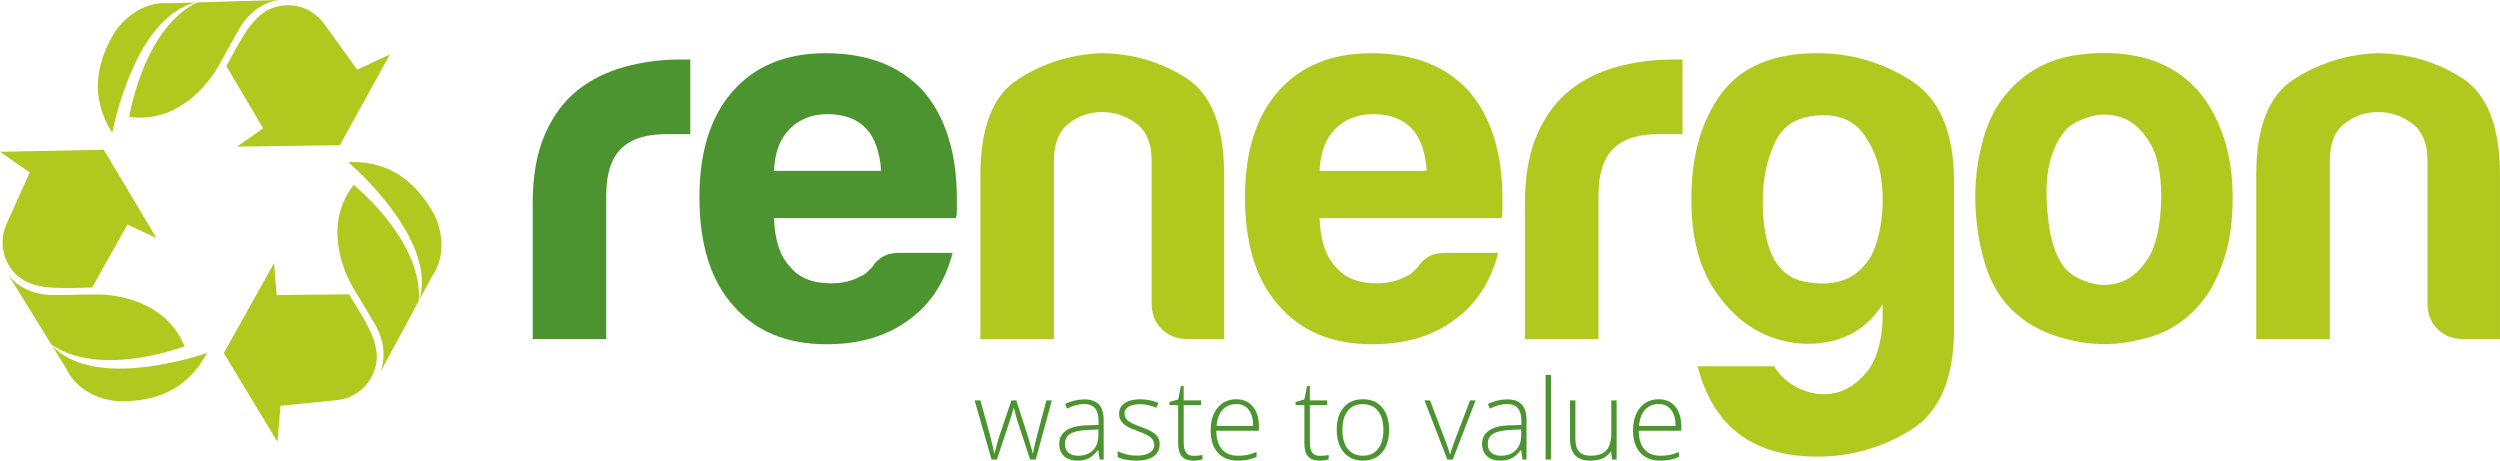
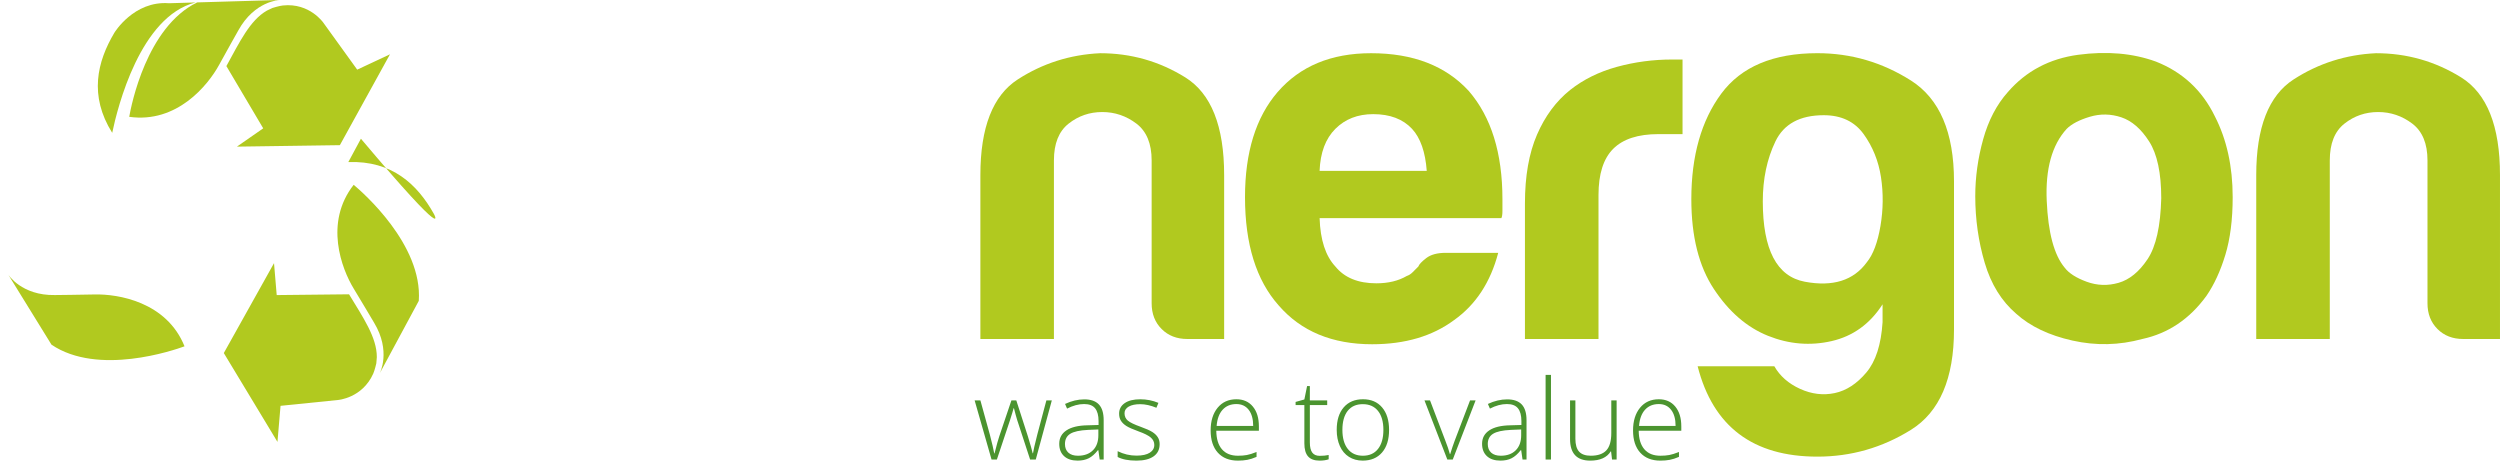
<svg xmlns="http://www.w3.org/2000/svg" id="Ebene_1" x="0px" y="0px" width="320px" height="58.96px" viewBox="0 0 244.575 45.063" style="enable-background:new 0 0 244.575 45.063;" xml:space="preserve">
  <style type="text/css"> .Grün_x0020_bogenförmig{fill:url(#SVGID_1_);stroke:#FFFFFF;stroke-width:0.25;stroke-miterlimit:1;} .st0{fill:#4B942F;} .st1{fill:#B1C91F;} </style>
  <linearGradient id="SVGID_1_" gradientUnits="userSpaceOnUse" x1="-298.077" y1="357.933" x2="-297.37" y2="357.226">
    <stop offset="0" style="stop-color:#259E2E" />
    <stop offset="0.983" style="stop-color:#1C381D" />
  </linearGradient>
  <g>
    <g>
-       <path class="st0" d="M52.114,33.164v-13.26c0-2.672,0.394-4.916,1.182-6.732c0.787-1.815,1.866-3.271,3.238-4.369 c1.301-1.028,2.827-1.781,4.574-2.261c1.747-0.479,3.546-0.719,5.396-0.719c0.137,0,0.309,0,0.514,0s0.375,0,0.514,0v7.298h-2.364 c-1.988,0-3.461,0.48-4.42,1.439c-0.96,0.96-1.439,2.467-1.439,4.522v14.082H52.114z" />
-       <path class="st0" d="M88.057,24.735h5.14c-0.755,2.878-2.194,5.072-4.317,6.579c-2.125,1.577-4.797,2.364-8.017,2.364 c-3.906,0-6.956-1.267-9.148-3.803c-2.194-2.467-3.289-5.996-3.289-10.587c0-4.384,1.062-7.812,3.187-10.279 c2.192-2.534,5.242-3.803,9.148-3.803c4.111,0,7.298,1.233,9.559,3.7c2.192,2.536,3.29,6.064,3.29,10.587c0,0.275,0,0.514,0,0.72 s0,0.344,0,0.411c0,0.344-0.036,0.583-0.103,0.719H75.722c0.067,2.125,0.582,3.701,1.542,4.729 c0.89,1.097,2.226,1.645,4.009,1.645c1.164,0,2.158-0.239,2.98-0.72c0.206-0.067,0.394-0.188,0.565-0.359 c0.17-0.17,0.36-0.36,0.565-0.565c0.067-0.206,0.324-0.479,0.771-0.822C86.6,24.907,87.234,24.735,88.057,24.735z M75.722,16.718 h10.484c-0.138-1.851-0.617-3.22-1.439-4.112c-0.892-0.958-2.159-1.439-3.803-1.439c-1.508,0-2.742,0.48-3.7,1.439 C76.304,13.566,75.79,14.936,75.722,16.718z" />
      <path class="st1" d="M119.758,33.164h-3.598c-1.028,0-1.868-0.324-2.518-0.977c-0.652-0.65-0.977-1.49-0.977-2.518V15.689 c0-1.645-0.498-2.842-1.49-3.597c-0.994-0.753-2.107-1.131-3.341-1.131s-2.331,0.377-3.289,1.131 c-0.96,0.755-1.439,1.953-1.439,3.597v17.474h-7.195V17.129c0-4.659,1.216-7.777,3.649-9.354c2.432-1.575,5.122-2.432,8.069-2.569 c3.015,0,5.79,0.789,8.326,2.364c2.535,1.577,3.803,4.764,3.803,9.56V33.164z" />
      <path class="st1" d="M141.431,24.735h5.139c-0.754,2.878-2.193,5.072-4.316,6.579c-2.125,1.577-4.797,2.364-8.018,2.364 c-3.906,0-6.956-1.267-9.148-3.803c-2.194-2.467-3.289-5.996-3.289-10.587c0-4.384,1.062-7.812,3.187-10.279 c2.192-2.534,5.241-3.803,9.147-3.803c4.111,0,7.299,1.233,9.561,3.7c2.191,2.536,3.289,6.064,3.289,10.587 c0,0.275,0,0.514,0,0.72s0,0.344,0,0.411c0,0.344-0.035,0.583-0.104,0.719h-17.782c0.067,2.125,0.581,3.701,1.542,4.729 c0.889,1.097,2.227,1.645,4.008,1.645c1.166,0,2.16-0.239,2.982-0.72c0.205-0.067,0.393-0.188,0.564-0.359 c0.17-0.17,0.359-0.36,0.564-0.565c0.068-0.206,0.326-0.479,0.771-0.822C139.974,24.907,140.609,24.735,141.431,24.735z M129.096,16.718h10.483c-0.137-1.851-0.615-3.22-1.438-4.112c-0.893-0.958-2.158-1.439-3.803-1.439 c-1.51,0-2.742,0.48-3.701,1.439C129.677,13.566,129.164,14.936,129.096,16.718z" />
      <path class="st1" d="M149.185,33.164v-13.26c0-2.672,0.394-4.916,1.182-6.732c0.787-1.815,1.866-3.271,3.238-4.369 c1.301-1.028,2.826-1.781,4.574-2.261c1.747-0.479,3.546-0.719,5.396-0.719c0.136,0,0.308,0,0.514,0c0.205,0,0.376,0,0.514,0 v7.298h-2.364c-1.988,0-3.461,0.48-4.42,1.439c-0.96,0.96-1.438,2.467-1.438,4.522v14.082H149.185z" />
      <path class="st1" d="M184.171,31.519v-1.748c-1.233,1.919-2.896,3.119-4.985,3.598c-2.091,0.479-4.163,0.308-6.219-0.515 s-3.82-2.346-5.294-4.574c-1.474-2.226-2.21-5.156-2.21-8.789c0-4.248,0.977-7.691,2.93-10.33 c1.953-2.637,5.088-3.957,9.405-3.957c3.289,0,6.338,0.891,9.148,2.672c2.809,1.783,4.214,5.072,4.214,9.868v14.493 c0,4.795-1.405,8.068-4.214,9.816c-2.811,1.747-5.859,2.62-9.148,2.62c-6.306,0-10.211-2.946-11.718-8.839h7.504 c0.547,0.958,1.388,1.695,2.518,2.21c1.131,0.514,2.262,0.65,3.393,0.411c1.131-0.241,2.158-0.909,3.083-2.005 C183.503,35.356,184.033,33.711,184.171,31.519z M172.454,19.698c0,4.729,1.37,7.35,4.111,7.863 c2.74,0.514,4.762-0.119,6.064-1.901c0.616-0.753,1.062-1.936,1.336-3.546c0.273-1.609,0.291-3.202,0.052-4.779 c-0.241-1.576-0.807-2.981-1.696-4.214c-0.892-1.233-2.193-1.85-3.905-1.85c-2.331,0-3.906,0.857-4.729,2.569 C172.865,15.553,172.454,17.506,172.454,19.698z" />
      <path class="st1" d="M197.249,30.697c-1.438-1.233-2.467-2.894-3.083-4.985c-0.617-2.089-0.926-4.266-0.926-6.527 c0-1.85,0.258-3.701,0.771-5.551s1.318-3.392,2.415-4.625c1.781-2.056,4.076-3.271,6.887-3.649 c2.81-0.375,5.346-0.154,7.606,0.668c2.604,1.028,4.522,2.811,5.756,5.345c1.165,2.261,1.748,4.9,1.748,7.915 c0,2.194-0.241,4.078-0.72,5.653c-0.48,1.577-1.097,2.914-1.851,4.009c-1.645,2.261-3.735,3.667-6.27,4.214 c-2.262,0.617-4.54,0.668-6.835,0.154C200.453,32.804,198.62,31.93,197.249,30.697z M202.184,12.606 c-1.439,1.577-2.092,3.924-1.953,7.041c0.137,3.119,0.72,5.293,1.747,6.527c0.411,0.549,1.131,1.012,2.158,1.388 c1.028,0.377,2.072,0.411,3.136,0.103c1.062-0.309,2.004-1.08,2.826-2.313s1.268-3.22,1.337-5.961 c0-2.467-0.396-4.317-1.183-5.551c-0.788-1.233-1.696-2.02-2.724-2.364c-1.028-0.342-2.056-0.36-3.084-0.052 C203.417,11.732,202.663,12.127,202.184,12.606z" />
      <path class="st1" d="M244.575,33.164h-3.598c-1.027,0-1.868-0.324-2.519-0.977c-0.651-0.65-0.977-1.49-0.977-2.518V15.689 c0-1.645-0.497-2.842-1.49-3.597c-0.994-0.753-2.106-1.131-3.34-1.131c-1.234,0-2.331,0.377-3.29,1.131 c-0.96,0.755-1.438,1.953-1.438,3.597v17.474h-7.195V17.129c0-4.659,1.216-7.777,3.649-9.354c2.431-1.575,5.121-2.432,8.068-2.569 c3.015,0,5.79,0.789,8.326,2.364c2.534,1.577,3.803,4.764,3.803,9.56V33.164z" />
    </g>
    <g>
      <path class="st0" d="M100.776,44.956l-1.267-3.869c-0.082-0.263-0.186-0.647-0.314-1.155h-0.032l-0.112,0.394l-0.239,0.771 l-1.288,3.858h-0.521l-1.655-5.784h0.564l0.926,3.352c0.216,0.831,0.358,1.44,0.426,1.831h0.032 c0.209-0.83,0.362-1.381,0.458-1.655l1.192-3.528h0.479l1.133,3.517c0.255,0.834,0.412,1.386,0.468,1.655h0.032 c0.028-0.231,0.17-0.848,0.426-1.852l0.883-3.32h0.532l-1.57,5.784H100.776z" />
      <path class="st0" d="M107.584,44.956l-0.133-0.916h-0.042c-0.291,0.373-0.59,0.636-0.897,0.791 c-0.307,0.154-0.669,0.231-1.088,0.231c-0.568,0-1.009-0.146-1.325-0.437c-0.316-0.291-0.474-0.693-0.474-1.208 c0-0.564,0.235-1.002,0.705-1.314c0.47-0.313,1.15-0.478,2.041-0.495l1.101-0.032v-0.383c0-0.55-0.111-0.965-0.335-1.245 s-0.583-0.42-1.08-0.42c-0.536,0-1.091,0.149-1.666,0.447l-0.197-0.458c0.635-0.298,1.263-0.447,1.884-0.447 c0.635,0,1.109,0.165,1.423,0.495s0.471,0.844,0.471,1.543v3.847H107.584z M105.456,44.584c0.617,0,1.104-0.176,1.461-0.529 c0.356-0.353,0.535-0.844,0.535-1.472v-0.569l-1.011,0.042c-0.813,0.039-1.392,0.166-1.737,0.381 c-0.346,0.214-0.519,0.549-0.519,1.003c0,0.362,0.111,0.643,0.333,0.843C104.738,44.484,105.052,44.584,105.456,44.584z" />
      <path class="st0" d="M113.448,43.451c0,0.518-0.197,0.916-0.591,1.194c-0.394,0.279-0.953,0.418-1.676,0.418 c-0.773,0-1.387-0.119-1.841-0.356v-0.569c0.582,0.291,1.196,0.436,1.841,0.436c0.571,0,1.005-0.095,1.301-0.285 c0.296-0.189,0.444-0.442,0.444-0.758c0-0.291-0.118-0.536-0.354-0.734s-0.624-0.394-1.163-0.585 c-0.578-0.209-0.984-0.389-1.219-0.54c-0.234-0.15-0.411-0.321-0.529-0.511c-0.119-0.189-0.178-0.421-0.178-0.694 c0-0.433,0.182-0.775,0.545-1.027c0.363-0.252,0.872-0.378,1.524-0.378c0.625,0,1.217,0.117,1.777,0.351l-0.197,0.479 c-0.568-0.234-1.095-0.351-1.581-0.351c-0.472,0-0.846,0.078-1.123,0.234c-0.277,0.156-0.415,0.373-0.415,0.649 c0,0.301,0.107,0.542,0.322,0.724c0.214,0.181,0.634,0.383,1.258,0.606c0.521,0.188,0.901,0.357,1.139,0.508 c0.237,0.151,0.416,0.322,0.535,0.514C113.389,42.966,113.448,43.192,113.448,43.451z" />
-       <path class="st0" d="M116.768,44.595c0.333,0,0.625-0.028,0.873-0.085v0.425c-0.256,0.085-0.55,0.128-0.884,0.128 c-0.511,0-0.888-0.137-1.13-0.41c-0.243-0.273-0.365-0.703-0.365-1.288V39.63h-0.857v-0.309l0.857-0.24l0.266-1.309h0.271v1.4 h1.697v0.458H115.8v3.661c0,0.443,0.078,0.771,0.234,0.984C116.19,44.488,116.435,44.595,116.768,44.595z" />
      <path class="st0" d="M121.108,45.063c-0.841,0-1.496-0.259-1.966-0.777s-0.705-1.244-0.705-2.177c0-0.922,0.227-1.661,0.681-2.216 s1.066-0.833,1.836-0.833c0.681,0,1.218,0.238,1.612,0.713c0.394,0.476,0.591,1.121,0.591,1.937v0.426h-4.167 c0.007,0.795,0.192,1.401,0.556,1.82c0.364,0.419,0.884,0.628,1.562,0.628c0.33,0,0.62-0.023,0.87-0.069 c0.25-0.046,0.566-0.145,0.95-0.298v0.479c-0.327,0.142-0.628,0.239-0.905,0.29C121.747,45.037,121.441,45.063,121.108,45.063z M120.954,39.529c-0.557,0-1.004,0.184-1.341,0.551c-0.337,0.367-0.534,0.896-0.59,1.588h3.576c0-0.67-0.146-1.195-0.436-1.573 C121.871,39.718,121.468,39.529,120.954,39.529z" />
      <path class="st0" d="M129.112,44.595c0.333,0,0.624-0.028,0.872-0.085v0.425c-0.255,0.085-0.55,0.128-0.883,0.128 c-0.511,0-0.888-0.137-1.131-0.41c-0.243-0.273-0.364-0.703-0.364-1.288V39.63h-0.857v-0.309l0.857-0.24l0.266-1.309h0.271v1.4 h1.697v0.458h-1.697v3.661c0,0.443,0.078,0.771,0.234,0.984C128.533,44.488,128.778,44.595,129.112,44.595z" />
      <path class="st0" d="M135.893,42.056c0,0.944-0.229,1.681-0.687,2.211c-0.458,0.53-1.09,0.795-1.895,0.795 c-0.508,0-0.955-0.123-1.341-0.367c-0.387-0.245-0.684-0.596-0.89-1.054c-0.205-0.458-0.309-0.986-0.309-1.586 c0-0.943,0.229-1.679,0.687-2.206c0.458-0.527,1.086-0.79,1.884-0.79c0.795,0,1.419,0.267,1.871,0.801 S135.893,41.127,135.893,42.056z M131.327,42.056c0,0.795,0.175,1.415,0.524,1.86c0.35,0.445,0.844,0.668,1.481,0.668 c0.639,0,1.133-0.223,1.482-0.668c0.35-0.445,0.524-1.065,0.524-1.86c0-0.798-0.177-1.417-0.529-1.857 c-0.354-0.44-0.85-0.66-1.487-0.66c-0.639,0-1.131,0.219-1.478,0.657C131.499,40.635,131.327,41.255,131.327,42.056z" />
      <path class="st0" d="M141.592,44.956l-2.235-5.784h0.543l1.495,3.932c0.198,0.504,0.348,0.944,0.447,1.32h0.031 c0.146-0.482,0.295-0.926,0.447-1.33l1.495-3.922h0.543l-2.234,5.784H141.592z" />
      <path class="st0" d="M148.95,44.956l-0.133-0.916h-0.043c-0.291,0.373-0.59,0.636-0.896,0.791s-0.67,0.231-1.088,0.231 c-0.567,0-1.01-0.146-1.325-0.437c-0.315-0.291-0.474-0.693-0.474-1.208c0-0.564,0.235-1.002,0.705-1.314 c0.47-0.313,1.15-0.478,2.041-0.495l1.102-0.032v-0.383c0-0.55-0.112-0.965-0.336-1.245c-0.223-0.28-0.583-0.42-1.08-0.42 c-0.535,0-1.091,0.149-1.665,0.447l-0.197-0.458c0.635-0.298,1.263-0.447,1.884-0.447c0.635,0,1.109,0.165,1.424,0.495 c0.313,0.33,0.471,0.844,0.471,1.543v3.847H148.95z M146.822,44.584c0.617,0,1.104-0.176,1.46-0.529s0.535-0.844,0.535-1.472 v-0.569l-1.011,0.042c-0.813,0.039-1.392,0.166-1.738,0.381c-0.346,0.214-0.519,0.549-0.519,1.003 c0,0.362,0.111,0.643,0.333,0.843C146.104,44.484,146.416,44.584,146.822,44.584z" />
      <path class="st0" d="M151.732,44.956h-0.526v-8.28h0.526V44.956z" />
      <path class="st0" d="M154.12,39.172v3.746c0,0.582,0.123,1.005,0.367,1.269c0.245,0.265,0.625,0.396,1.139,0.396 c0.688,0,1.195-0.174,1.52-0.521c0.325-0.348,0.487-0.914,0.487-1.697v-3.193h0.521v5.784h-0.447l-0.096-0.798h-0.032 c-0.376,0.604-1.045,0.905-2.006,0.905c-1.316,0-1.975-0.704-1.975-2.113v-3.778H154.12z" />
      <path class="st0" d="M162.433,45.063c-0.841,0-1.496-0.259-1.967-0.777c-0.47-0.518-0.705-1.244-0.705-2.177 c0-0.922,0.228-1.661,0.682-2.216s1.066-0.833,1.836-0.833c0.681,0,1.219,0.238,1.612,0.713c0.394,0.476,0.591,1.121,0.591,1.937 v0.426h-4.167c0.007,0.795,0.192,1.401,0.557,1.82c0.363,0.419,0.884,0.628,1.562,0.628c0.33,0,0.62-0.023,0.87-0.069 c0.25-0.046,0.566-0.145,0.95-0.298v0.479c-0.327,0.142-0.628,0.239-0.905,0.29C163.072,45.037,162.766,45.063,162.433,45.063z M162.279,39.529c-0.557,0-1.004,0.184-1.341,0.551s-0.534,0.896-0.591,1.588h3.576c0-0.67-0.146-1.195-0.437-1.573 C163.196,39.718,162.793,39.529,162.279,39.529z" />
    </g>
    <g>
      <g>
        <g>
          <path class="st1" d="M34.6,18.08c-2.898,3.703-1.185,8.207,0.008,10.162c0.889,1.455,1.614,2.707,1.988,3.325 c1.69,2.799,0.554,4.954,0.554,4.954l3.82-7.089C41.358,23.938,35.471,18.808,34.6,18.08z" />
-           <path class="st1" d="M42.449,20.929c-1.615-2.882-4.083-5.231-8.373-5.074c1.938,1.733,8.49,8.075,6.971,13.435l1.232-2.284 C44.232,24.153,42.449,20.929,42.449,20.929z" />
+           <path class="st1" d="M42.449,20.929c-1.615-2.882-4.083-5.231-8.373-5.074l1.232-2.284 C44.232,24.153,42.449,20.929,42.449,20.929z" />
          <path class="st1" d="M36.865,34.934c0.005-1.934-1.356-3.886-2.718-6.143l-7.077,0.076l-0.263-3.124l-4.912,8.796l5.249,8.691 l0.301-3.528l5.605-0.569c0,0,2.391-0.17,3.467-2.587c0.149-0.337,0.299-1.003,0.299-1.003L36.865,34.934z" />
        </g>
      </g>
      <g>
        <g>
          <path class="st1" d="M12.642,11.429c4.657,0.658,7.701-3.078,8.797-5.089c0.815-1.497,1.537-2.749,1.886-3.383 C24.904,0.094,27.339,0,27.339,0l-8.05,0.235C14.336,2.646,12.838,10.31,12.642,11.429z" />
          <path class="st1" d="M11.187,3.206c-1.689,2.841-2.49,6.154-0.209,9.79c0.531-2.546,2.749-11.391,8.15-12.755l-2.594,0.076 C13.087,0.052,11.187,3.206,11.187,3.206z" />
          <path class="st1" d="M26.107,1.039c-1.678,0.964-2.686,3.12-3.96,5.427l3.603,6.089l-2.574,1.79l10.073-0.144l4.903-8.89 l-3.207,1.503l-3.296-4.57c0,0-1.343-1.987-3.973-1.709c-0.366,0.038-1.021,0.244-1.021,0.244L26.107,1.039z" />
        </g>
      </g>
      <g>
        <g>
          <path class="st1" d="M18.052,33.881c-1.757-4.362-6.515-5.13-8.805-5.074c-1.703,0.042-3.149,0.044-3.872,0.058 c-3.27,0.063-4.568-1.998-4.568-1.998l4.23,6.853C9.6,36.803,16.988,34.272,18.052,33.881z" />
-           <path class="st1" d="M11.66,39.254c3.304,0.041,6.574-0.922,8.582-4.715c-2.47,0.813-11.238,3.314-15.121-0.683l1.363,2.209 C7.978,39.186,11.66,39.254,11.66,39.254z" />
-           <path class="st1" d="M2.324,27.415c1.673,0.972,4.044,0.767,6.678,0.716l3.473-6.166l2.838,1.334l-5.162-8.65L0,14.848 l2.905,2.027l-2.309,5.138c0,0-1.049,2.156,0.506,4.294c0.216,0.299,0.458,0.549,0.721,0.762L2.324,27.415z" />
        </g>
      </g>
    </g>
  </g>
</svg>